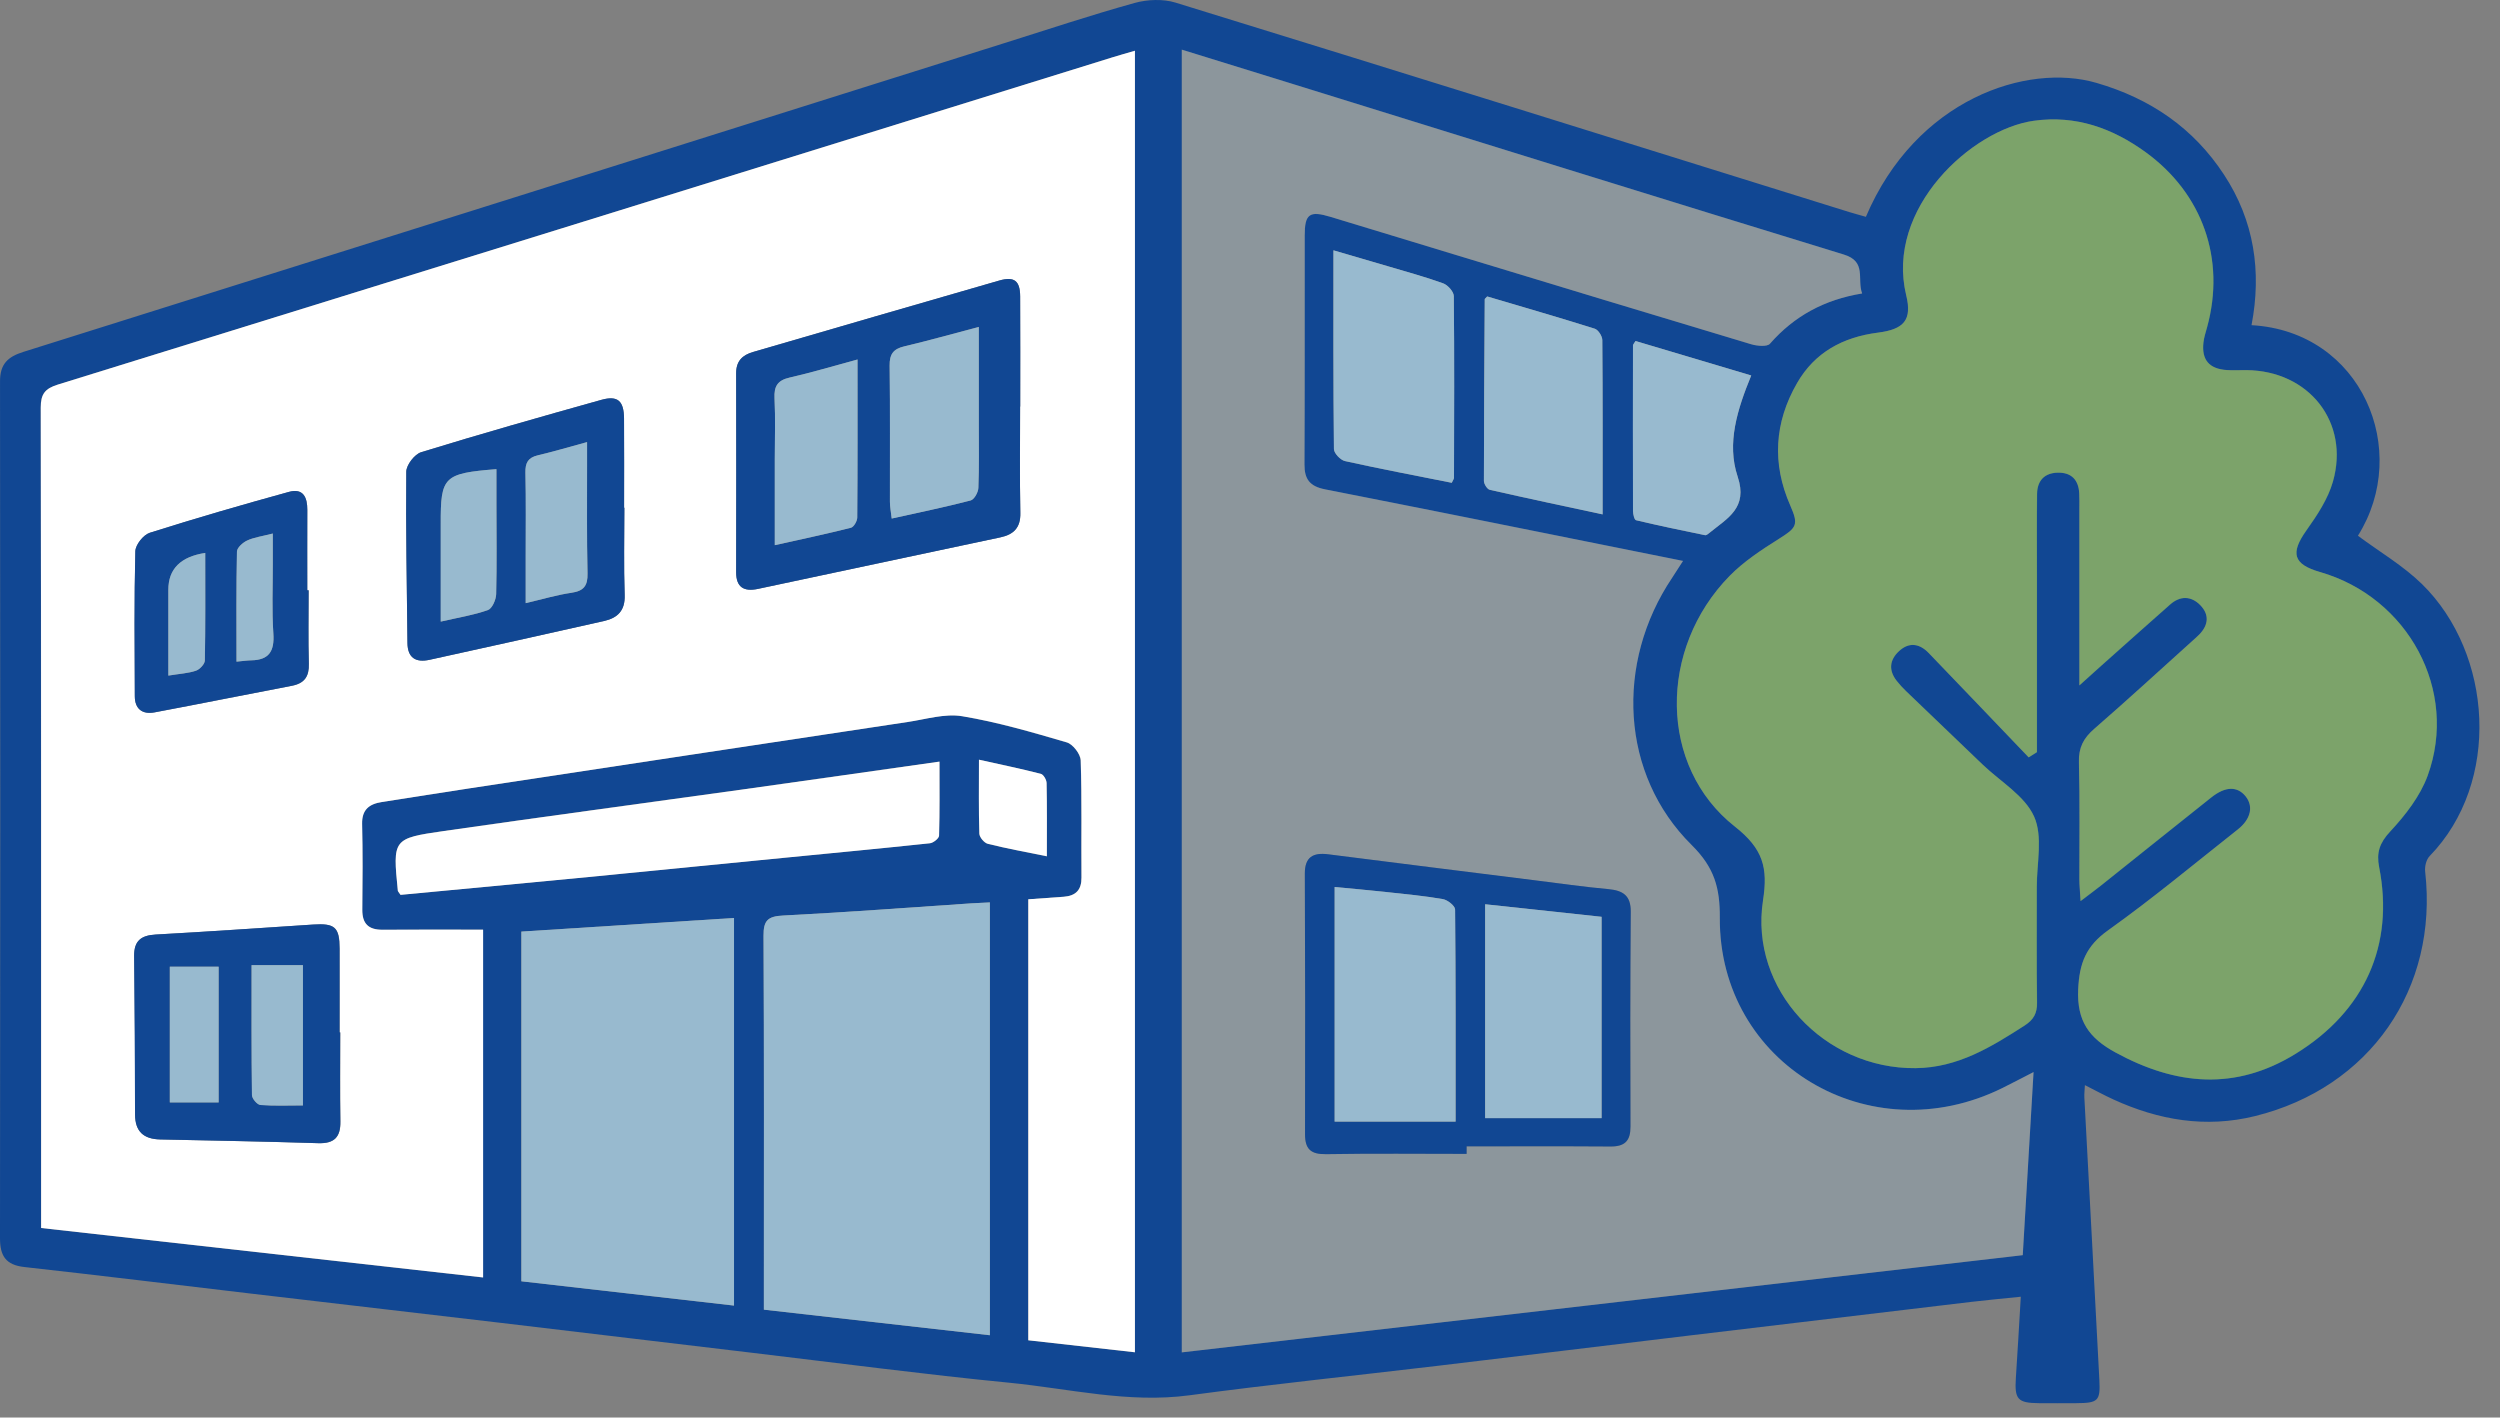
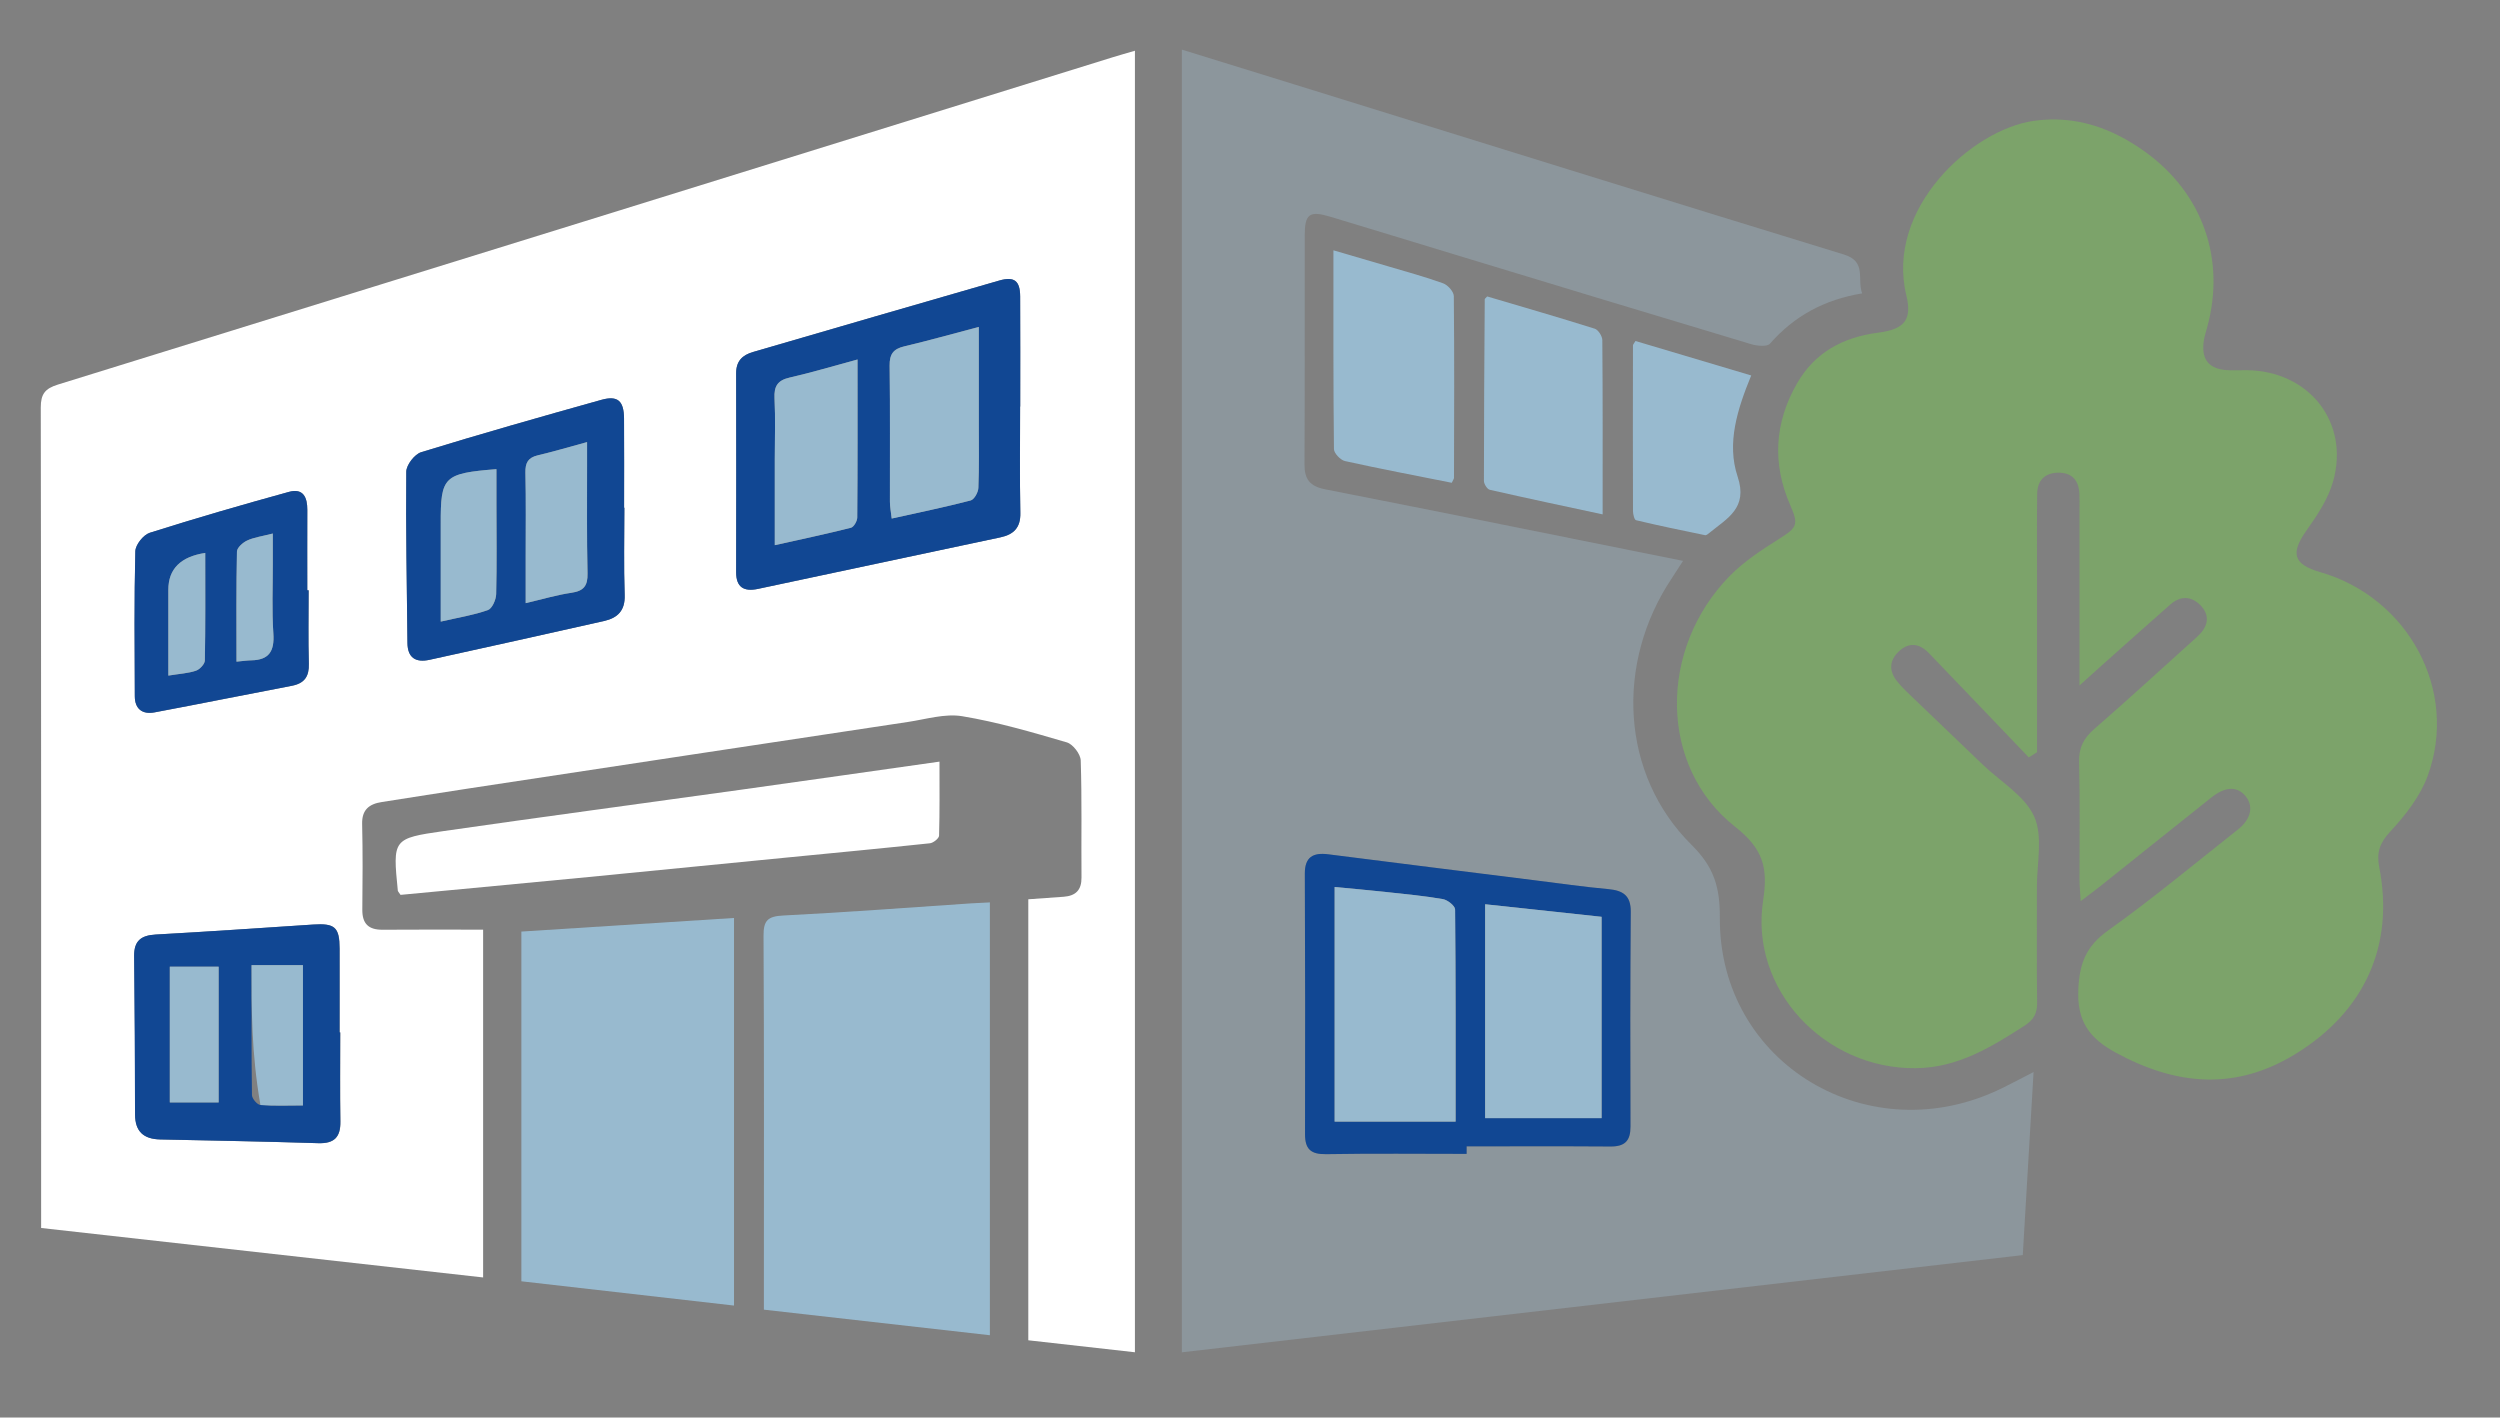
<svg xmlns="http://www.w3.org/2000/svg" width="97" height="55" viewBox="0 0 97 55" fill="none">
  <rect x="0" y="0" width="97" height="55" fill="#808080" stroke="none" />
-   <path d="M72.396 8.414C74.341 3.84 78.651 2.431 81.343 3.216C83.451 3.83 85.11 4.975 86.291 6.776C87.466 8.566 87.757 10.539 87.359 12.617C91.641 12.857 93.566 17.48 91.487 20.787C92.33 21.415 93.249 21.951 93.983 22.672C96.715 25.359 97.055 30.351 94.269 33.217C94.139 33.351 94.074 33.62 94.096 33.814C94.612 38.362 91.953 42.203 87.492 43.305C85.581 43.777 83.751 43.462 81.991 42.655C81.641 42.495 81.304 42.31 80.894 42.103C80.884 42.298 80.866 42.441 80.873 42.583C81.066 46.239 81.267 49.897 81.456 53.554C81.497 54.361 81.403 54.437 80.56 54.443C80.077 54.446 79.593 54.447 79.109 54.443C78.284 54.436 78.162 54.294 78.215 53.47C78.282 52.457 78.34 51.443 78.407 50.313C77.728 50.383 77.102 50.44 76.477 50.514C72.826 50.947 69.175 51.382 65.524 51.821C62.261 52.212 59 52.611 55.736 52.999C52.541 53.379 49.339 53.709 46.153 54.137C43.776 54.456 41.485 53.878 39.162 53.65C35.845 53.326 32.541 52.887 29.231 52.494C25.967 52.107 22.705 51.713 19.442 51.328C16.2 50.945 12.958 50.571 9.717 50.189C6.796 49.846 3.876 49.486 0.954 49.162C0.218 49.082 0 48.725 0 48.041C0.012 36.959 0.014 25.876 0.001 14.794C0.001 14.127 0.298 13.843 0.911 13.652C13.598 9.667 26.279 5.669 38.963 1.675C40.647 1.144 42.323 0.588 44.025 0.114C44.518 -0.023 45.126 -0.047 45.609 0.101C54.329 2.789 63.038 5.512 71.748 8.227C71.964 8.293 72.182 8.351 72.395 8.412L72.396 8.414ZM44.033 1.971C43.69 2.071 43.429 2.143 43.172 2.223C29.531 6.459 15.89 10.7 2.244 14.922C1.74 15.078 1.577 15.293 1.578 15.814C1.595 26.171 1.591 36.53 1.592 46.887C1.592 47.129 1.592 47.371 1.592 47.647C7.35 48.292 13.023 48.925 18.741 49.566V36.072C17.408 36.072 16.124 36.065 14.84 36.075C14.286 36.079 14.048 35.832 14.054 35.292C14.066 34.184 14.073 33.075 14.047 31.968C14.034 31.418 14.318 31.196 14.814 31.119C15.969 30.94 17.125 30.754 18.281 30.578C23.929 29.72 29.575 28.864 35.223 28.013C35.924 27.907 36.659 27.677 37.329 27.79C38.703 28.02 40.051 28.415 41.391 28.807C41.627 28.876 41.92 29.257 41.928 29.504C41.978 31.018 41.945 32.534 41.959 34.048C41.963 34.53 41.736 34.76 41.27 34.795C40.817 34.829 40.364 34.859 39.894 34.893V52.004C41.302 52.163 42.656 52.315 44.031 52.469V1.971H44.033ZM45.853 1.925V52.473C56.736 51.215 67.567 49.962 78.482 48.702C78.62 46.355 78.757 44.031 78.901 41.598C78.412 41.847 78.054 42.037 77.689 42.218C72.534 44.763 66.695 41.276 66.728 35.614C66.735 34.46 66.526 33.669 65.633 32.786C62.876 30.059 62.655 25.729 64.879 22.417C65.007 22.224 65.13 22.029 65.3 21.765C60.591 20.819 56.004 19.891 51.413 18.988C50.819 18.872 50.611 18.595 50.613 18.026C50.627 15.063 50.619 12.101 50.622 9.139C50.622 8.3 50.805 8.168 51.619 8.414C53.222 8.898 54.823 9.388 56.424 9.874C60.263 11.039 64.101 12.207 67.944 13.358C68.172 13.426 68.564 13.463 68.672 13.339C69.61 12.266 70.785 11.627 72.25 11.388C72.042 10.822 72.439 10.152 71.538 9.877C64.414 7.694 57.302 5.475 50.186 3.268C48.767 2.829 47.348 2.39 45.851 1.927L45.853 1.925ZM78.713 29.384C78.819 29.316 78.924 29.249 79.031 29.181C79.031 28.96 79.031 28.74 79.031 28.519C79.031 26.438 79.031 24.358 79.031 22.278C79.031 21.239 79.022 20.198 79.036 19.158C79.043 18.653 79.32 18.346 79.846 18.338C80.375 18.33 80.645 18.625 80.672 19.135C80.683 19.338 80.678 19.542 80.678 19.746C80.678 21.735 80.678 23.725 80.678 25.715C80.678 25.948 80.678 26.182 80.678 26.593C81.034 26.273 81.233 26.091 81.435 25.91C82.356 25.091 83.275 24.267 84.2 23.452C84.589 23.11 85.014 23.117 85.368 23.478C85.727 23.845 85.689 24.253 85.327 24.621C85.246 24.702 85.161 24.777 85.075 24.854C83.802 26 82.542 27.16 81.249 28.283C80.837 28.641 80.646 29.008 80.661 29.561C80.7 31.076 80.674 32.591 80.678 34.107C80.678 34.346 80.703 34.586 80.724 34.961C81.055 34.708 81.287 34.538 81.511 34.361C82.94 33.221 84.366 32.075 85.798 30.938C86.344 30.505 86.807 30.498 87.129 30.897C87.439 31.284 87.333 31.78 86.826 32.181C85.157 33.498 83.523 34.861 81.792 36.095C80.934 36.707 80.678 37.368 80.632 38.386C80.577 39.612 81.047 40.272 82.081 40.836C84.423 42.113 86.727 42.328 89.065 40.888C91.75 39.235 92.903 36.668 92.308 33.64C92.199 33.086 92.322 32.706 92.738 32.26C93.328 31.627 93.901 30.889 94.192 30.092C95.392 26.791 93.44 23.18 90.017 22.194C88.969 21.893 88.859 21.461 89.487 20.576C89.902 19.993 90.322 19.361 90.514 18.688C91.173 16.382 89.584 14.38 87.159 14.36C86.906 14.357 86.652 14.374 86.399 14.357C85.711 14.312 85.412 13.96 85.492 13.28C85.516 13.08 85.581 12.883 85.635 12.688C86.351 10.064 85.47 7.514 83.243 5.9C81.965 4.975 80.547 4.459 78.916 4.684C76.507 5.017 73.14 8.085 73.959 11.457C74.19 12.41 73.88 12.776 72.865 12.905C71.498 13.08 70.409 13.672 69.725 14.861C68.843 16.393 68.745 17.987 69.461 19.614C69.793 20.367 69.71 20.473 69.016 20.909C68.343 21.332 67.659 21.782 67.109 22.342C64.333 25.171 64.352 29.743 67.311 32.07C68.412 32.936 68.599 33.67 68.403 34.936C67.872 38.381 70.781 41.481 74.325 41.443C75.963 41.425 77.256 40.623 78.554 39.788C78.901 39.566 79.042 39.313 79.035 38.902C79.013 37.41 79.029 35.917 79.025 34.425C79.022 33.499 79.27 32.458 78.92 31.679C78.559 30.874 77.613 30.323 76.922 29.662C75.934 28.715 74.943 27.768 73.956 26.818C73.825 26.692 73.701 26.558 73.589 26.415C73.27 26.008 73.31 25.605 73.679 25.263C74.071 24.901 74.477 24.968 74.831 25.335C76.126 26.68 77.414 28.03 78.706 29.38L78.713 29.384ZM38.406 35.014C38.131 35.027 37.907 35.035 37.682 35.05C35.249 35.213 32.82 35.399 30.387 35.523C29.783 35.552 29.621 35.719 29.624 36.308C29.649 40.895 29.637 45.482 29.637 50.068C29.637 50.291 29.637 50.515 29.637 50.815C32.578 51.147 35.468 51.474 38.406 51.807V35.014ZM28.478 50.656V35.619C25.692 35.797 22.973 35.97 20.227 36.147V49.715C22.968 50.028 25.696 50.34 28.478 50.657V50.656ZM15.541 34.719C17.967 34.49 20.411 34.262 22.852 34.026C25.39 33.78 27.925 33.527 30.461 33.278C32.335 33.094 34.209 32.917 36.081 32.717C36.214 32.703 36.432 32.528 36.435 32.422C36.463 31.482 36.452 30.541 36.452 29.549C33.836 29.92 31.319 30.281 28.8 30.632C24.939 31.171 21.075 31.688 17.216 32.243C15.233 32.528 15.237 32.557 15.436 34.563C15.437 34.582 15.459 34.6 15.539 34.718L15.541 34.719ZM56.328 18.733C56.38 18.619 56.415 18.58 56.415 18.539C56.42 16.19 56.432 13.839 56.408 11.489C56.406 11.318 56.175 11.059 55.993 10.994C55.283 10.738 54.549 10.539 53.824 10.323C53.157 10.125 52.489 9.933 51.737 9.713C51.737 12.37 51.728 14.899 51.756 17.426C51.758 17.588 52.009 17.851 52.185 17.89C53.548 18.193 54.921 18.453 56.328 18.733ZM57.703 11.503C57.633 11.579 57.608 11.595 57.607 11.61C57.592 13.96 57.575 16.31 57.575 18.66C57.575 18.779 57.703 18.982 57.803 19.005C59.243 19.333 60.689 19.638 62.181 19.959C62.181 17.623 62.187 15.408 62.169 13.194C62.169 13.042 62.011 12.796 61.876 12.754C60.48 12.315 59.073 11.909 57.703 11.503ZM63.461 13.231C63.404 13.329 63.361 13.367 63.361 13.405C63.359 15.548 63.356 17.689 63.363 19.832C63.363 19.955 63.414 20.171 63.48 20.185C64.369 20.397 65.264 20.583 66.16 20.766C66.209 20.776 66.283 20.713 66.334 20.671C67.022 20.108 67.832 19.712 67.423 18.494C66.987 17.197 67.416 15.869 67.949 14.569C66.415 14.112 64.931 13.669 63.461 13.232V13.231ZM40.617 33.225C40.617 32.22 40.625 31.301 40.607 30.384C40.604 30.259 40.487 30.053 40.385 30.027C39.62 29.83 38.846 29.67 37.983 29.477C37.983 30.506 37.969 31.426 37.998 32.346C38.002 32.486 38.187 32.708 38.327 32.742C39.052 32.923 39.792 33.056 40.618 33.226L40.617 33.225Z" fill="#114793" />
  <path d="M44.035 1.971V52.468C42.659 52.313 41.305 52.161 39.898 52.003V34.892C40.368 34.859 40.821 34.829 41.274 34.794C41.741 34.758 41.967 34.531 41.962 34.047C41.949 32.533 41.982 31.017 41.932 29.503C41.924 29.258 41.631 28.876 41.395 28.805C40.055 28.413 38.707 28.017 37.333 27.789C36.663 27.678 35.928 27.907 35.227 28.012C29.579 28.863 23.931 29.719 18.285 30.577C17.128 30.752 15.975 30.939 14.818 31.118C14.322 31.194 14.039 31.417 14.051 31.967C14.077 33.074 14.07 34.183 14.058 35.291C14.052 35.831 14.289 36.078 14.844 36.074C16.128 36.063 17.412 36.071 18.745 36.071V49.565C13.027 48.926 7.353 48.29 1.596 47.646C1.596 47.369 1.596 47.127 1.596 46.886C1.596 36.528 1.6 26.17 1.582 15.812C1.582 15.291 1.744 15.077 2.248 14.921C15.894 10.698 29.534 6.458 43.176 2.221C43.433 2.141 43.694 2.069 44.037 1.968L44.035 1.971ZM39.581 15.773H39.586C39.586 14.349 39.591 12.925 39.583 11.502C39.579 10.896 39.356 10.717 38.776 10.884C35.588 11.8 32.404 12.73 29.22 13.657C28.805 13.778 28.562 14.01 28.564 14.481C28.573 17.057 28.564 19.634 28.564 22.21C28.564 22.776 28.855 22.968 29.412 22.849C32.546 22.178 35.682 21.514 38.817 20.849C39.334 20.739 39.601 20.471 39.59 19.909C39.563 18.531 39.581 17.152 39.581 15.773ZM24.227 19.7H24.215C24.215 18.546 24.22 17.394 24.212 16.24C24.206 15.552 23.97 15.336 23.332 15.514C20.996 16.168 18.662 16.83 16.345 17.543C16.086 17.622 15.766 18.038 15.763 18.3C15.741 20.515 15.787 22.73 15.809 24.945C15.814 25.522 16.132 25.716 16.664 25.6C18.925 25.104 21.184 24.602 23.441 24.093C23.967 23.974 24.258 23.686 24.237 23.089C24.198 21.959 24.226 20.829 24.226 19.698L24.227 19.7ZM13.202 40.059H13.18C13.18 38.975 13.183 37.891 13.18 36.808C13.178 35.976 12.998 35.819 12.159 35.873C10.119 36.006 8.081 36.148 6.041 36.261C5.472 36.292 5.203 36.511 5.21 37.086C5.232 39.141 5.24 41.195 5.245 43.249C5.247 43.897 5.573 44.197 6.217 44.211C8.262 44.254 10.306 44.292 12.351 44.356C12.984 44.376 13.219 44.11 13.211 43.513C13.193 42.362 13.205 41.21 13.205 40.059H13.202ZM11.977 22.904C11.959 22.904 11.942 22.904 11.924 22.904C11.924 21.864 11.92 20.825 11.925 19.787C11.928 19.305 11.771 18.931 11.211 19.086C9.404 19.584 7.6 20.105 5.813 20.673C5.565 20.752 5.259 21.138 5.252 21.389C5.205 23.264 5.225 25.14 5.232 27.015C5.233 27.503 5.52 27.73 5.996 27.641C7.774 27.307 9.547 26.949 11.324 26.609C11.82 26.514 11.999 26.242 11.985 25.752C11.957 24.804 11.977 23.854 11.977 22.905V22.904Z" fill="white" />
  <path opacity="0.3" d="M45.853 1.924C47.352 2.387 48.771 2.826 50.188 3.265C57.304 5.472 64.416 7.691 71.54 9.874C72.441 10.149 72.045 10.819 72.252 11.384C70.786 11.623 69.612 12.264 68.674 13.336C68.566 13.46 68.174 13.424 67.946 13.355C64.103 12.204 60.265 11.036 56.426 9.871C54.825 9.385 53.225 8.894 51.622 8.411C50.808 8.165 50.624 8.297 50.624 9.135C50.62 12.098 50.629 15.06 50.615 18.023C50.613 18.593 50.821 18.868 51.416 18.985C56.008 19.886 60.593 20.816 65.302 21.762C65.132 22.024 65.009 22.221 64.881 22.414C62.657 25.725 62.88 30.056 65.635 32.783C66.527 33.665 66.735 34.457 66.73 35.61C66.697 41.273 72.537 44.761 77.691 42.215C78.055 42.036 78.414 41.846 78.903 41.594C78.759 44.028 78.622 46.352 78.484 48.698C67.569 49.961 56.739 51.212 45.855 52.47V1.924H45.853ZM56.906 44.769C56.906 44.673 56.906 44.576 56.906 44.48C58.767 44.48 60.63 44.472 62.492 44.486C63.053 44.49 63.267 44.259 63.264 43.712C63.253 40.934 63.253 38.154 63.275 35.376C63.279 34.755 62.982 34.553 62.406 34.5C61.447 34.412 60.492 34.275 59.536 34.155C56.871 33.821 54.206 33.489 51.541 33.15C50.943 33.074 50.627 33.258 50.629 33.903C50.643 37.269 50.647 40.635 50.638 44.002C50.636 44.583 50.855 44.792 51.459 44.783C53.274 44.752 55.092 44.772 56.907 44.772L56.906 44.769Z" fill="#A7C8DD" />
  <path opacity="0.4" d="M78.712 29.383C77.422 28.034 76.132 26.683 74.838 25.338C74.484 24.97 74.076 24.902 73.685 25.266C73.316 25.608 73.276 26.011 73.595 26.419C73.707 26.561 73.832 26.695 73.963 26.822C74.95 27.772 75.939 28.718 76.928 29.665C77.619 30.328 78.566 30.878 78.927 31.682C79.276 32.462 79.027 33.502 79.032 34.428C79.037 35.921 79.019 37.412 79.041 38.905C79.047 39.317 78.907 39.568 78.56 39.792C77.263 40.626 75.969 41.429 74.332 41.446C70.787 41.484 67.878 38.384 68.409 34.94C68.604 33.673 68.419 32.94 67.317 32.073C64.359 29.747 64.338 25.174 67.115 22.345C67.665 21.785 68.35 21.336 69.022 20.912C69.716 20.477 69.799 20.371 69.468 19.617C68.752 17.989 68.848 16.395 69.731 14.864C70.415 13.677 71.504 13.083 72.871 12.908C73.887 12.778 74.198 12.412 73.966 11.46C73.146 8.087 76.514 5.02 78.922 4.687C80.553 4.462 81.971 4.978 83.249 5.903C85.477 7.517 86.356 10.068 85.641 12.691C85.587 12.887 85.522 13.083 85.499 13.283C85.42 13.963 85.717 14.315 86.405 14.361C86.657 14.377 86.911 14.361 87.165 14.363C89.589 14.384 91.18 16.386 90.521 18.692C90.329 19.363 89.909 19.996 89.494 20.58C88.865 21.465 88.976 21.896 90.023 22.198C93.446 23.183 95.4 26.796 94.198 30.095C93.908 30.891 93.334 31.631 92.744 32.263C92.328 32.709 92.205 33.088 92.314 33.643C92.91 36.671 91.756 39.239 89.071 40.891C86.733 42.331 84.429 42.117 82.087 40.84C81.053 40.275 80.585 39.615 80.639 38.39C80.684 37.372 80.94 36.711 81.798 36.099C83.528 34.865 85.163 33.501 86.832 32.184C87.34 31.784 87.446 31.287 87.135 30.9C86.813 30.501 86.35 30.507 85.804 30.941C84.373 32.078 82.948 33.224 81.518 34.364C81.294 34.543 81.062 34.712 80.73 34.964C80.709 34.588 80.684 34.349 80.684 34.11C80.68 32.596 80.706 31.079 80.668 29.565C80.654 29.011 80.843 28.645 81.255 28.286C82.549 27.162 83.809 26.003 85.082 24.858C85.166 24.782 85.253 24.706 85.333 24.624C85.695 24.256 85.735 23.849 85.374 23.481C85.021 23.12 84.595 23.114 84.207 23.456C83.281 24.27 82.363 25.094 81.442 25.914C81.24 26.093 81.04 26.275 80.684 26.596C80.684 26.185 80.684 25.952 80.684 25.718C80.684 23.729 80.684 21.739 80.684 19.749C80.684 19.545 80.69 19.342 80.679 19.138C80.651 18.628 80.382 18.332 79.852 18.341C79.326 18.35 79.049 18.656 79.043 19.161C79.029 20.201 79.037 21.242 79.037 22.282C79.037 24.362 79.037 26.443 79.037 28.522C79.037 28.744 79.037 28.963 79.037 29.185C78.931 29.253 78.826 29.319 78.719 29.387L78.712 29.383Z" fill="#76D749" />
  <path d="M38.407 35.013V51.807C35.468 51.474 32.578 51.147 29.639 50.815C29.639 50.514 29.639 50.291 29.639 50.068C29.639 45.482 29.65 40.894 29.625 36.308C29.622 35.719 29.784 35.552 30.388 35.522C32.821 35.4 35.252 35.213 37.683 35.05C37.907 35.035 38.132 35.027 38.407 35.013Z" fill="#98BACF" />
  <path d="M28.48 50.656C25.697 50.338 22.97 50.027 20.229 49.714V36.145C22.974 35.97 25.694 35.796 28.48 35.617V50.654V50.656Z" fill="#98BACF" />
  <path d="M15.54 34.719C15.46 34.602 15.439 34.585 15.436 34.565C15.237 32.559 15.233 32.53 17.216 32.245C21.075 31.69 24.94 31.173 28.801 30.634C31.32 30.282 33.836 29.921 36.452 29.551C36.452 30.543 36.463 31.483 36.436 32.424C36.433 32.529 36.215 32.704 36.082 32.719C34.209 32.918 32.336 33.096 30.462 33.279C27.926 33.528 25.39 33.781 22.853 34.027C20.411 34.263 17.967 34.491 15.541 34.721L15.54 34.719Z" fill="white" />
  <path d="M56.328 18.732C54.923 18.451 53.549 18.192 52.185 17.889C52.01 17.85 51.76 17.587 51.757 17.425C51.729 14.897 51.737 12.369 51.737 9.712C52.489 9.932 53.158 10.124 53.824 10.323C54.55 10.539 55.283 10.737 55.994 10.993C56.175 11.058 56.406 11.316 56.408 11.489C56.432 13.838 56.421 16.189 56.415 18.538C56.415 18.579 56.381 18.62 56.328 18.732Z" fill="#98BACF" />
  <path d="M57.703 11.502C59.073 11.908 60.48 12.314 61.877 12.754C62.012 12.797 62.168 13.042 62.17 13.194C62.189 15.407 62.182 17.621 62.182 19.958C60.69 19.638 59.244 19.332 57.804 19.004C57.703 18.981 57.576 18.779 57.576 18.659C57.576 16.31 57.593 13.959 57.608 11.61C57.608 11.593 57.634 11.578 57.703 11.502Z" fill="#98BACF" />
  <path d="M63.458 13.231C64.929 13.669 66.413 14.112 67.947 14.568C67.413 15.869 66.986 17.195 67.42 18.493C67.828 19.71 67.02 20.107 66.331 20.67C66.28 20.712 66.207 20.776 66.157 20.765C65.262 20.582 64.366 20.396 63.478 20.184C63.411 20.168 63.362 19.953 63.36 19.831C63.353 17.688 63.355 15.546 63.359 13.403C63.359 13.365 63.4 13.327 63.458 13.229V13.231Z" fill="#98BACF" />
-   <path d="M40.619 33.224C39.793 33.055 39.053 32.922 38.328 32.74C38.188 32.705 38.003 32.485 37.999 32.345C37.97 31.426 37.984 30.504 37.984 29.476C38.847 29.668 39.621 29.828 40.386 30.025C40.488 30.051 40.607 30.257 40.608 30.382C40.627 31.301 40.618 32.22 40.618 33.223L40.619 33.224Z" fill="white" />
  <path d="M39.58 15.773C39.58 17.152 39.562 18.531 39.589 19.908C39.6 20.47 39.333 20.739 38.816 20.849C35.681 21.514 32.545 22.178 29.411 22.848C28.854 22.968 28.562 22.776 28.562 22.21C28.562 19.634 28.572 17.057 28.562 14.481C28.561 14.01 28.803 13.777 29.219 13.657C32.404 12.73 35.587 11.8 38.775 10.884C39.355 10.717 39.578 10.897 39.582 11.501C39.591 12.925 39.584 14.349 39.584 15.773H39.58ZM34.597 20.119C35.663 19.881 36.669 19.674 37.661 19.417C37.799 19.382 37.954 19.102 37.961 18.93C37.993 18.118 37.977 17.304 37.977 16.489C37.977 15.252 37.977 14.014 37.977 12.684C36.949 12.955 36.028 13.217 35.095 13.435C34.661 13.537 34.512 13.739 34.517 14.182C34.541 15.944 34.524 17.707 34.528 19.469C34.528 19.663 34.568 19.855 34.597 20.117V20.119ZM33.272 13.949C32.317 14.206 31.487 14.459 30.642 14.649C30.164 14.758 30.03 14.991 30.052 15.452C30.09 16.24 30.062 17.031 30.062 17.82C30.062 18.896 30.062 19.974 30.062 21.153C31.113 20.918 32.07 20.717 33.016 20.477C33.13 20.448 33.261 20.216 33.262 20.078C33.278 18.075 33.273 16.071 33.273 13.949H33.272Z" fill="#114793" />
  <path d="M24.226 19.699C24.226 20.83 24.199 21.961 24.238 23.09C24.258 23.687 23.968 23.975 23.442 24.094C21.183 24.603 18.925 25.105 16.665 25.601C16.131 25.718 15.815 25.523 15.809 24.947C15.787 22.732 15.742 20.515 15.764 18.301C15.767 18.039 16.087 17.623 16.346 17.544C18.663 16.831 20.996 16.169 23.332 15.515C23.969 15.337 24.207 15.553 24.213 16.241C24.221 17.393 24.215 18.547 24.215 19.701H24.228L24.226 19.699ZM20.397 23.402C21.066 23.246 21.612 23.082 22.172 23C22.658 22.93 22.81 22.725 22.799 22.244C22.766 20.826 22.782 19.405 22.781 17.985C22.781 17.73 22.781 17.476 22.781 17.153C22.062 17.349 21.472 17.526 20.874 17.665C20.486 17.754 20.381 17.962 20.389 18.338C20.412 19.42 20.399 20.502 20.399 21.583C20.399 22.16 20.399 22.737 20.399 23.402H20.397ZM19.264 18.204C17.215 18.369 17.096 18.491 17.101 20.328C17.101 20.712 17.101 21.095 17.101 21.479C17.101 22.328 17.101 23.177 17.101 24.119C17.792 23.96 18.381 23.867 18.932 23.671C19.098 23.611 19.247 23.268 19.253 23.05C19.282 21.878 19.264 20.705 19.263 19.532C19.263 19.091 19.263 18.65 19.263 18.204H19.264Z" fill="#114793" />
  <path d="M13.199 40.058C13.199 41.209 13.186 42.361 13.204 43.512C13.214 44.109 12.978 44.375 12.345 44.355C10.301 44.29 8.256 44.253 6.211 44.21C5.567 44.196 5.241 43.897 5.239 43.249C5.234 41.194 5.225 39.14 5.203 37.085C5.198 36.511 5.466 36.293 6.035 36.26C8.075 36.148 10.114 36.005 12.153 35.872C12.992 35.818 13.171 35.975 13.174 36.807C13.178 37.89 13.174 38.975 13.174 40.058H13.196H13.199ZM9.761 37.446C9.761 39.196 9.752 40.842 9.776 42.49C9.777 42.626 9.98 42.863 10.103 42.873C10.645 42.915 11.192 42.89 11.753 42.89V37.446H9.761ZM6.586 37.507V42.774H8.481V37.507H6.586Z" fill="#114793" />
  <path d="M11.974 22.904C11.974 23.853 11.955 24.802 11.982 25.75C11.996 26.24 11.818 26.513 11.322 26.608C9.545 26.947 7.772 27.306 5.993 27.64C5.518 27.729 5.232 27.501 5.229 27.014C5.221 25.138 5.203 23.262 5.25 21.388C5.255 21.137 5.562 20.75 5.811 20.671C7.598 20.104 9.4 19.584 11.209 19.085C11.768 18.93 11.926 19.305 11.923 19.785C11.918 20.825 11.922 21.864 11.922 22.903C11.94 22.903 11.956 22.903 11.974 22.903V22.904ZM9.176 25.672C9.43 25.648 9.588 25.624 9.745 25.621C10.454 25.609 10.65 25.249 10.606 24.583C10.545 23.684 10.587 22.78 10.584 21.878C10.584 21.51 10.584 21.144 10.584 20.701C10.15 20.812 9.849 20.851 9.588 20.973C9.419 21.051 9.197 21.251 9.194 21.4C9.163 22.794 9.176 24.189 9.176 25.672ZM7.965 21.454C7.009 21.6 6.532 22.077 6.534 22.884C6.534 23.336 6.534 23.788 6.534 24.24C6.534 24.883 6.534 25.525 6.534 26.214C6.98 26.141 7.309 26.125 7.606 26.023C7.754 25.973 7.947 25.767 7.95 25.627C7.976 24.252 7.965 22.875 7.965 21.454Z" fill="#114793" />
  <path d="M56.905 44.77C55.089 44.77 53.272 44.749 51.456 44.781C50.852 44.791 50.634 44.581 50.635 44C50.645 40.634 50.641 37.268 50.627 33.901C50.624 33.256 50.941 33.07 51.539 33.147C54.203 33.488 56.868 33.819 59.533 34.153C60.49 34.273 61.444 34.411 62.404 34.498C62.978 34.551 63.277 34.752 63.273 35.373C63.252 38.152 63.251 40.931 63.262 43.71C63.264 44.258 63.05 44.487 62.489 44.483C60.628 44.47 58.765 44.478 56.904 44.478C56.904 44.574 56.904 44.67 56.904 44.767L56.905 44.77ZM56.479 43.518C56.479 40.709 56.486 37.997 56.459 35.286C56.457 35.147 56.168 34.917 55.986 34.886C55.262 34.76 54.528 34.691 53.797 34.612C53.125 34.538 52.453 34.48 51.785 34.416V43.518H56.479ZM62.142 35.573C60.582 35.404 59.094 35.244 57.623 35.086V43.384H62.142V35.573Z" fill="#114793" />
  <path d="M34.598 20.118C34.569 19.856 34.529 19.662 34.529 19.47C34.525 17.708 34.541 15.945 34.518 14.183C34.512 13.741 34.661 13.538 35.095 13.437C36.028 13.217 36.95 12.955 37.978 12.685C37.978 14.015 37.978 15.252 37.978 16.49C37.978 17.303 37.993 18.118 37.961 18.931C37.955 19.103 37.8 19.381 37.661 19.418C36.669 19.676 35.662 19.884 34.598 20.12V20.118Z" fill="#98BACF" />
  <path d="M33.272 13.948C33.272 16.071 33.278 18.074 33.261 20.078C33.261 20.216 33.129 20.448 33.015 20.477C32.069 20.716 31.112 20.918 30.061 21.153C30.061 19.973 30.061 18.895 30.061 17.819C30.061 17.031 30.09 16.239 30.051 15.452C30.029 14.992 30.163 14.757 30.641 14.649C31.485 14.457 32.316 14.206 33.271 13.948H33.272Z" fill="#98BACF" />
  <path d="M20.395 23.402C20.395 22.735 20.395 22.16 20.395 21.583C20.395 20.501 20.409 19.419 20.385 18.338C20.377 17.963 20.483 17.756 20.87 17.665C21.47 17.525 22.059 17.348 22.777 17.153C22.777 17.476 22.777 17.73 22.777 17.985C22.78 19.404 22.762 20.824 22.795 22.244C22.806 22.724 22.654 22.929 22.168 23C21.61 23.081 21.062 23.246 20.393 23.402H20.395Z" fill="#98BACF" />
  <path d="M19.261 18.203C19.261 18.65 19.261 19.091 19.261 19.532C19.261 20.705 19.28 21.879 19.251 23.05C19.246 23.267 19.097 23.61 18.931 23.67C18.379 23.866 17.791 23.958 17.1 24.118C17.1 23.176 17.1 22.328 17.1 21.478C17.1 21.094 17.1 20.711 17.1 20.327C17.094 18.491 17.212 18.367 19.262 18.203H19.261Z" fill="#98BACF" />
-   <path d="M9.761 37.447H11.754V42.891C11.192 42.891 10.645 42.916 10.104 42.874C9.979 42.864 9.777 42.627 9.776 42.491C9.754 40.843 9.761 39.197 9.761 37.447Z" fill="#98BACF" />
+   <path d="M9.761 37.447H11.754V42.891C11.192 42.891 10.645 42.916 10.104 42.874C9.754 40.843 9.761 39.197 9.761 37.447Z" fill="#98BACF" />
  <path d="M6.59 37.508H8.484V42.775H6.59V37.508Z" fill="#98BACF" />
  <path d="M9.176 25.672C9.176 24.189 9.164 22.794 9.194 21.4C9.197 21.251 9.42 21.051 9.588 20.973C9.849 20.851 10.151 20.812 10.585 20.701C10.585 21.142 10.585 21.51 10.585 21.878C10.587 22.78 10.546 23.684 10.607 24.583C10.652 25.249 10.455 25.609 9.746 25.621C9.588 25.624 9.431 25.648 9.176 25.672Z" fill="#98BACF" />
  <path d="M7.963 21.454C7.963 22.876 7.973 24.251 7.948 25.626C7.945 25.764 7.753 25.971 7.604 26.022C7.306 26.124 6.978 26.14 6.531 26.213C6.531 25.525 6.531 24.882 6.531 24.239C6.531 23.787 6.531 23.335 6.531 22.883C6.53 22.076 7.008 21.599 7.963 21.454Z" fill="#98BACF" />
  <path d="M56.477 43.518H51.783V34.416C52.451 34.48 53.124 34.539 53.795 34.612C54.526 34.691 55.261 34.76 55.984 34.886C56.167 34.917 56.455 35.147 56.457 35.286C56.484 37.997 56.477 40.709 56.477 43.518Z" fill="#98BACF" />
  <path d="M62.142 35.572V43.383H57.623V35.085C59.093 35.244 60.582 35.404 62.142 35.572Z" fill="#98BACF" />
</svg>